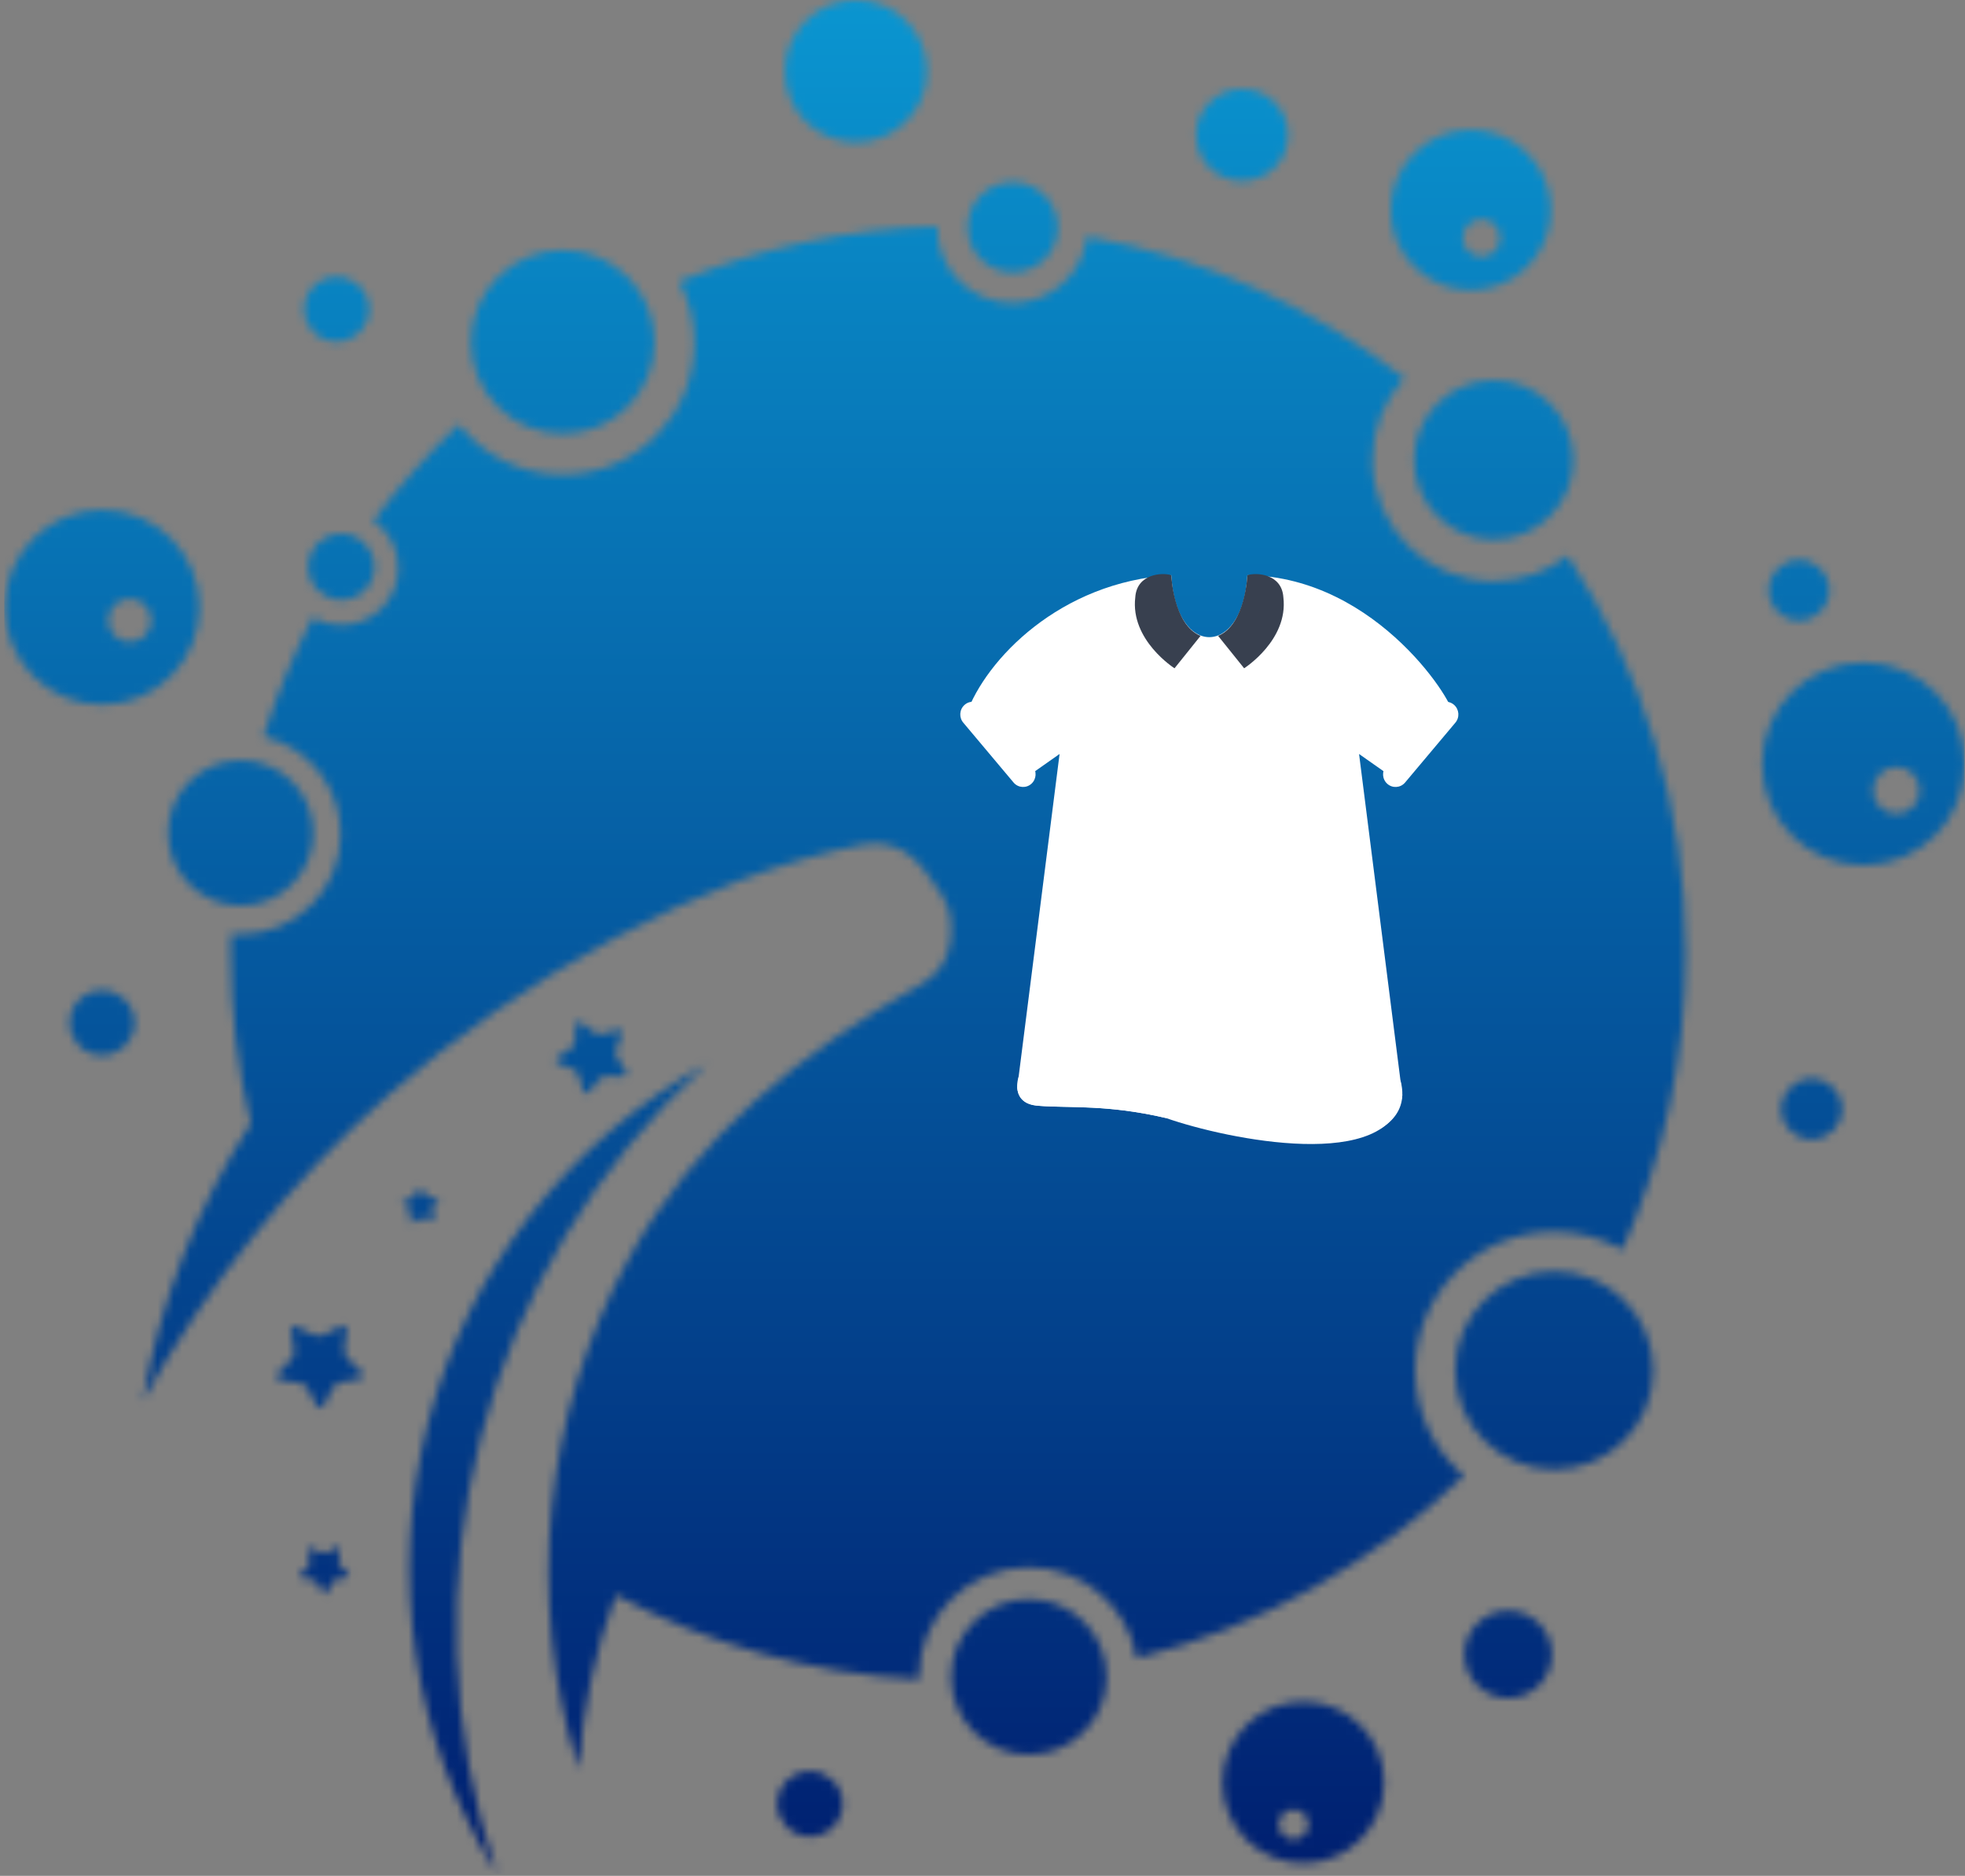
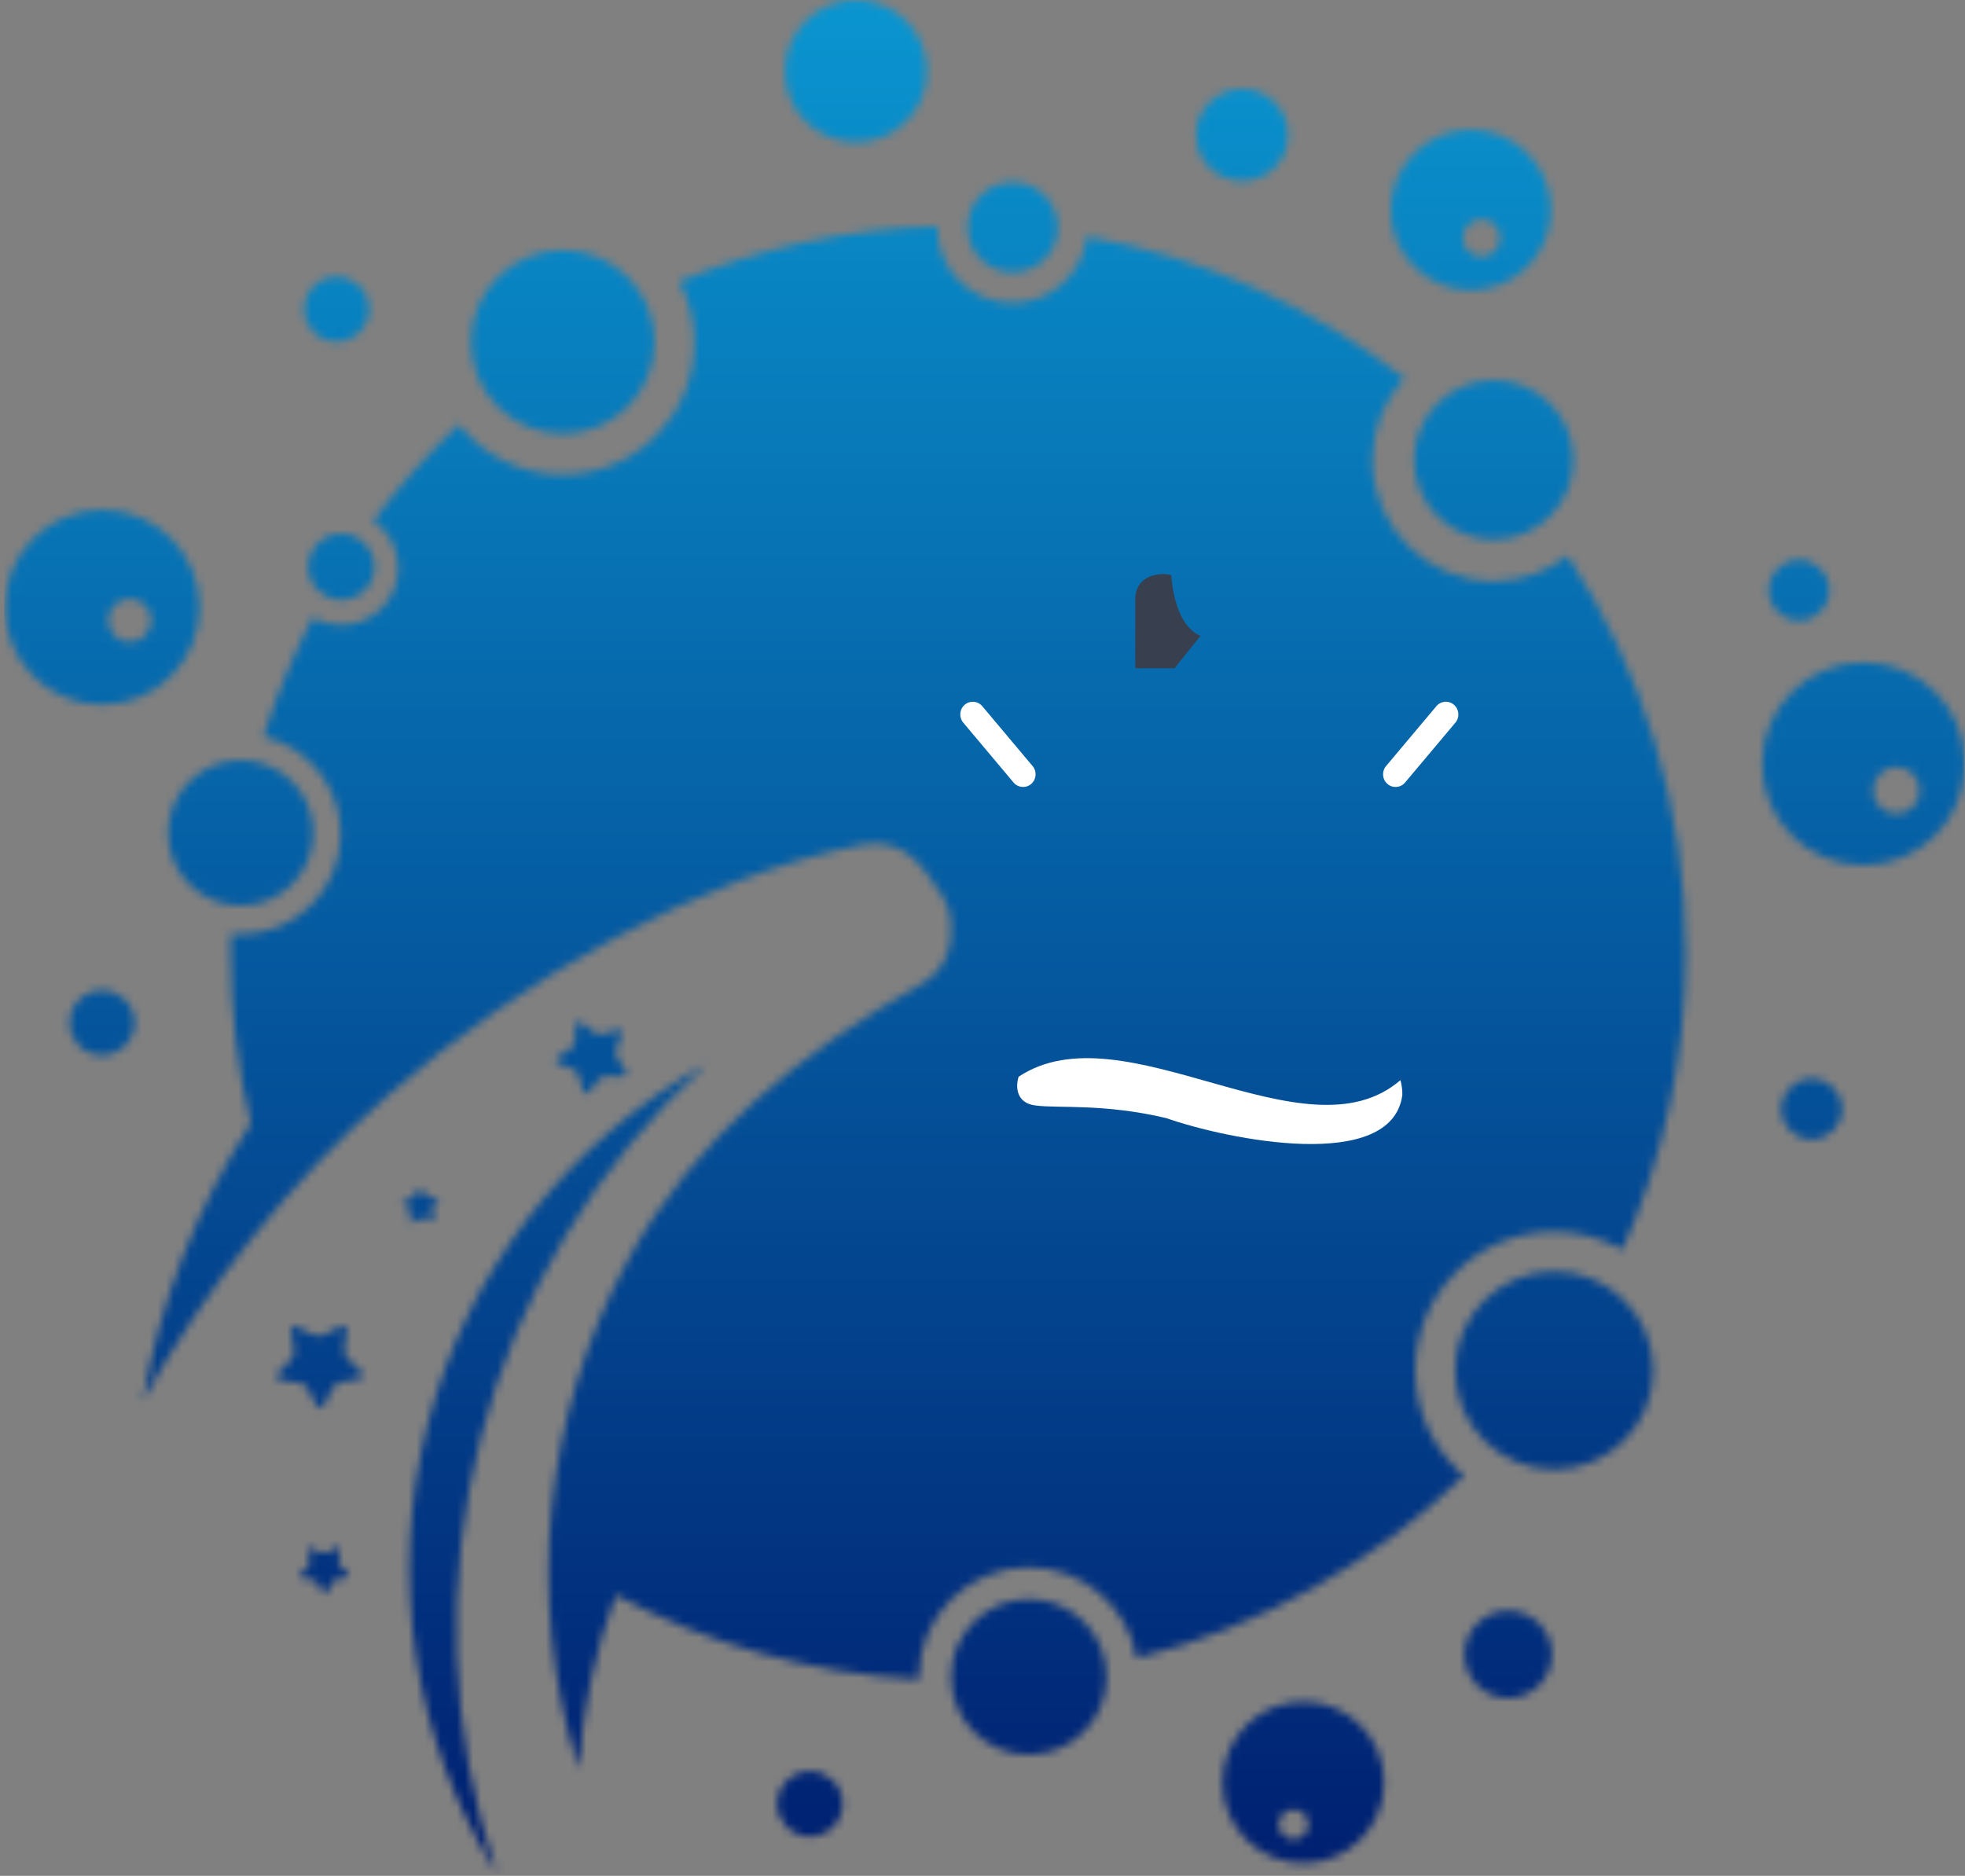
<svg xmlns="http://www.w3.org/2000/svg" width="243" height="232" viewBox="0 0 243 232" fill="none">
  <rect x="0" y="0" width="243" height="232" fill="#808080" stroke="none" />
  <mask id="mask0_3705_4303" style="mask-type:alpha" maskUnits="userSpaceOnUse" x="0" y="-1" width="243" height="233">
    <path d="M141.992 147.585C147.365 147.585 151.727 151.947 151.727 157.32C151.727 162.693 147.365 167.055 141.992 167.055C136.619 167.055 132.257 162.693 132.257 157.32C132.257 151.947 136.619 147.585 141.992 147.585ZM119.778 167.604C122.464 167.604 124.66 169.8 124.66 172.486C124.66 175.173 122.464 177.368 119.778 177.368C117.091 177.368 114.896 175.173 114.896 172.486C114.896 169.8 117.091 167.604 119.778 167.604ZM87.424 131.582C70.293 141.057 57.814 157.147 52.903 176.068C47.992 195.019 51.083 215.153 61.454 231.735C49.379 196.145 59.576 156.8 87.424 131.553V131.582ZM51.026 151.196L51.921 150.676C51.921 150.676 52.239 150.59 52.383 150.647L53.365 151.052C53.365 151.052 53.51 151.052 53.568 151.023C53.625 150.965 53.654 150.907 53.625 150.821L53.423 149.838C53.394 149.636 53.452 149.434 53.596 149.261L54.203 148.539C54.261 148.481 54.261 148.394 54.232 148.336C54.203 148.25 54.145 148.221 54.059 148.221L53.105 148.134C52.932 148.134 52.759 148.019 52.643 147.874L52.094 146.979C52.094 146.979 51.979 146.863 51.921 146.892C51.834 146.892 51.777 146.95 51.748 147.007L51.372 147.845V147.903C51.257 148.076 51.083 148.221 50.881 148.279L49.928 148.51C49.928 148.51 49.783 148.596 49.783 148.654C49.783 148.741 49.783 148.799 49.841 148.856L50.592 149.521C50.592 149.521 50.794 149.81 50.794 150.012L50.708 151.023C50.708 151.023 50.737 151.167 50.794 151.225C50.852 151.254 50.939 151.254 50.997 151.225L51.026 151.196ZM34.675 170.695L37.102 171.042C37.448 171.129 37.766 171.36 37.997 171.649L39.182 173.844C39.268 174.017 39.442 174.104 39.615 174.104C39.788 174.104 39.962 173.988 40.048 173.844L41.088 171.735C41.348 171.302 41.753 171.013 42.244 170.926L44.439 170.522C44.612 170.493 44.757 170.378 44.815 170.175C44.873 170.002 44.815 169.829 44.699 169.684L43.053 168.095C42.735 167.778 42.562 167.344 42.562 166.911L42.879 164.484C42.879 164.311 42.822 164.138 42.677 164.022C42.533 163.907 42.33 163.907 42.186 163.993L40.251 165.004L40.135 165.062C39.702 165.264 39.182 165.293 38.719 165.062L36.639 164.08C36.466 163.993 36.293 164.022 36.148 164.138C36.004 164.253 35.917 164.427 35.975 164.6L36.38 166.911C36.437 167.344 36.293 167.778 36.033 168.095L34.357 169.858C34.357 169.858 34.184 170.175 34.242 170.349C34.3 170.522 34.444 170.637 34.617 170.666L34.675 170.695ZM37.362 195.192L38.748 195.394C38.95 195.452 39.124 195.567 39.268 195.741L39.933 196.983C39.933 196.983 40.077 197.127 40.164 197.127C40.279 197.127 40.366 197.07 40.395 196.983L41.002 195.799C41.146 195.567 41.377 195.394 41.666 195.336L42.908 195.105C43.024 195.105 43.081 195.019 43.11 194.903C43.139 194.816 43.11 194.701 43.053 194.614L42.128 193.719C41.955 193.545 41.868 193.285 41.868 193.054L42.041 191.668C42.041 191.668 42.041 191.465 41.926 191.408C41.839 191.35 41.724 191.35 41.637 191.408L40.539 191.985H40.482C40.222 192.13 39.933 192.13 39.673 192.014L38.488 191.465C38.488 191.465 38.286 191.437 38.2 191.465C38.113 191.523 38.084 191.639 38.084 191.725L38.315 193.025C38.315 193.256 38.286 193.516 38.113 193.69L37.16 194.701C37.16 194.701 37.073 194.874 37.102 194.99C37.131 195.076 37.217 195.163 37.333 195.163L37.362 195.192ZM68.965 131.495L70.9 132.246C71.189 132.39 71.391 132.621 71.536 132.91L72.113 134.933C72.142 135.077 72.258 135.192 72.431 135.221C72.576 135.25 72.72 135.221 72.836 135.077L74.078 133.517C74.367 133.199 74.771 133.055 75.175 133.084L77.053 133.141C77.198 133.141 77.342 133.084 77.429 132.939C77.515 132.795 77.487 132.65 77.429 132.506L76.36 130.888C76.158 130.57 76.1 130.195 76.187 129.819L76.909 127.884C76.966 127.74 76.909 127.595 76.822 127.48C76.707 127.364 76.562 127.306 76.418 127.364L74.627 127.855H74.54C74.136 127.971 73.702 127.884 73.385 127.624L71.853 126.44C71.853 126.44 71.565 126.324 71.42 126.382C71.276 126.44 71.189 126.584 71.189 126.728L71.102 128.722C71.073 129.097 70.871 129.415 70.611 129.646L68.907 130.802C68.907 130.802 68.705 131.033 68.734 131.177C68.734 131.322 68.849 131.466 68.994 131.524L68.965 131.495ZM29.764 94.028C34.733 94.028 38.748 98.043 38.748 103.012C38.748 107.98 34.733 111.996 29.764 111.996C24.796 111.996 20.78 107.98 20.78 103.012C20.78 98.043 24.796 94.028 29.764 94.028ZM42.215 66.007C44.468 66.007 46.317 67.856 46.317 70.109C46.317 72.362 44.468 74.211 42.215 74.211C39.962 74.211 38.113 72.362 38.113 70.109C38.113 67.856 39.933 66.007 42.215 66.007ZM69.6 30.937C75.869 30.937 80.953 36.022 80.953 42.29C80.953 48.559 75.869 53.643 69.6 53.643C63.332 53.643 58.247 48.559 58.247 42.29C58.247 36.022 63.332 30.937 69.6 30.937ZM125.238 22.531C128.3 22.531 130.813 25.015 130.813 28.106C130.813 31.197 128.329 33.682 125.238 33.682C122.147 33.682 119.662 31.197 119.662 28.106C119.662 25.015 122.147 22.531 125.238 22.531ZM184.717 47.028C190.177 47.028 194.568 51.447 194.568 56.878C194.568 62.309 190.148 66.729 184.717 66.729C179.286 66.729 174.866 62.309 174.866 56.878C174.866 51.447 179.286 47.028 184.717 47.028ZM192.199 157.234C198.959 157.234 204.447 162.722 204.447 169.482C204.447 176.242 198.959 181.73 192.199 181.73C185.439 181.73 179.951 176.242 179.951 169.482C179.951 162.722 185.439 157.234 192.199 157.234ZM127.231 197.763C132.546 197.763 136.85 202.067 136.85 207.382C136.85 212.698 132.546 217.002 127.231 217.002C121.916 217.002 117.611 212.698 117.611 207.382C117.611 202.067 121.916 197.763 127.231 197.763ZM191.91 204.609C191.91 201.634 189.483 199.207 186.508 199.207C183.533 199.207 181.106 201.634 181.106 204.609C181.106 207.585 183.533 210.011 186.508 210.011C189.483 210.011 191.91 207.585 191.91 204.609ZM171.169 220.44C171.169 214.922 166.691 210.445 161.174 210.445C155.656 210.445 151.179 214.922 151.179 220.44C151.179 225.957 155.656 230.435 161.174 230.435C166.691 230.435 171.169 225.957 171.169 220.44ZM104.207 223.097C104.207 220.844 102.388 219.053 100.163 219.053C97.939 219.053 96.119 220.873 96.119 223.097C96.119 225.322 97.939 227.142 100.163 227.142C102.388 227.142 104.207 225.322 104.207 223.097ZM227.788 137.157C227.788 135.077 226.113 133.401 224.033 133.401C221.953 133.401 220.278 135.077 220.278 137.157C220.278 139.237 221.953 140.912 224.033 140.912C226.113 140.912 227.788 139.237 227.788 137.157ZM242.983 94.461C242.983 87.528 237.379 81.924 230.446 81.924C223.513 81.924 217.909 87.528 217.909 94.461C217.909 101.394 223.513 106.998 230.446 106.998C237.379 106.998 242.983 101.394 242.983 94.461ZM226.228 72.998C226.228 70.918 224.553 69.242 222.473 69.242C220.393 69.242 218.718 70.918 218.718 72.998C218.718 75.078 220.393 76.753 222.473 76.753C224.553 76.753 226.228 75.078 226.228 72.998ZM191.794 25.969C191.794 20.509 187.375 16.06 181.886 16.06C176.397 16.06 171.978 20.509 171.978 25.969C171.978 31.428 176.397 35.877 181.886 35.877C187.375 35.877 191.794 31.457 191.794 25.969ZM159.296 16.696C159.296 13.547 156.754 11.005 153.605 11.005C150.456 11.005 147.914 13.547 147.914 16.696C147.914 19.845 150.456 22.387 153.605 22.387C156.754 22.387 159.296 19.845 159.296 16.696ZM114.636 8.81C114.636 3.956 110.707 -0.001 105.854 -0.001C101.001 -0.001 97.072 3.928 97.072 8.81C97.072 13.691 101.001 17.591 105.854 17.591C110.707 17.591 114.636 13.663 114.636 8.81ZM45.653 38.246C45.653 36.022 43.861 34.231 41.637 34.231C39.413 34.231 37.622 36.022 37.622 38.246C37.622 40.47 39.413 42.261 41.637 42.261C43.861 42.261 45.653 40.47 45.653 38.246ZM24.68 75.106C24.68 68.433 19.278 63.06 12.634 63.06C5.99 63.06 0.588 68.462 0.588 75.106C0.588 81.751 5.99 87.153 12.634 87.153C19.278 87.153 24.68 81.751 24.68 75.106ZM16.649 126.497C16.649 124.273 14.858 122.482 12.634 122.482C10.41 122.482 8.619 124.273 8.619 126.497C8.619 128.722 10.41 130.513 12.634 130.513C14.858 130.513 16.649 128.722 16.649 126.497ZM130.062 204.725C131.073 204.725 131.911 205.562 131.911 206.574C131.911 207.585 131.073 208.422 130.062 208.422C129.051 208.422 128.213 207.585 128.213 206.574C128.213 205.562 129.051 204.725 130.062 204.725ZM159.96 223.791C160.971 223.791 161.809 224.628 161.809 225.639C161.809 226.65 160.971 227.488 159.96 227.488C158.949 227.488 158.112 226.65 158.112 225.639C158.112 224.628 158.949 223.791 159.96 223.791ZM234.519 94.865C236.108 94.865 237.408 96.165 237.408 97.754C237.408 99.343 236.108 100.643 234.519 100.643C232.93 100.643 231.63 99.343 231.63 97.754C231.63 96.165 232.93 94.865 234.519 94.865ZM187.808 57.167C189.079 57.167 190.119 58.207 190.119 59.478C190.119 60.749 189.079 61.789 187.808 61.789C186.537 61.789 185.497 60.749 185.497 59.478C185.497 58.207 186.537 57.167 187.808 57.167ZM183.215 27.124C184.486 27.124 185.526 28.164 185.526 29.435C185.526 30.706 184.486 31.746 183.215 31.746C181.944 31.746 180.904 30.706 180.904 29.435C180.904 28.164 181.944 27.124 183.215 27.124ZM73.644 40.095C75.118 40.095 76.302 41.279 76.302 42.752C76.302 44.226 75.118 45.41 73.644 45.41C72.171 45.41 70.987 44.226 70.987 42.752C70.987 41.279 72.171 40.095 73.644 40.095ZM16.043 74.067C17.516 74.067 18.7 75.251 18.7 76.724C18.7 78.197 17.516 79.382 16.043 79.382C14.569 79.382 13.385 78.197 13.385 76.724C13.385 75.251 14.569 74.067 16.043 74.067ZM196.359 162.751C197.947 162.751 199.247 164.051 199.247 165.64C199.247 167.229 197.947 168.529 196.359 168.529C194.77 168.529 193.47 167.229 193.47 165.64C193.47 164.051 194.77 162.751 196.359 162.751ZM145.401 152.814C144.13 152.814 143.119 153.854 143.119 155.096C143.119 156.338 144.159 157.378 145.401 157.378C146.643 157.378 147.683 156.338 147.683 155.096C147.683 153.854 146.672 152.814 145.401 152.814ZM118.767 169.251C118.073 169.251 117.525 169.8 117.525 170.493C117.525 171.186 118.073 171.735 118.767 171.735C119.46 171.735 120.009 171.186 120.009 170.493C120.009 169.8 119.46 169.251 118.767 169.251ZM134.453 29.262C149.07 31.862 162.445 38.015 173.682 46.768C171.227 49.425 169.724 52.979 169.724 56.907C169.724 65.169 176.426 71.871 184.688 71.871C188.155 71.871 191.332 70.687 193.874 68.722C203.089 82.848 208.463 99.719 208.463 117.831C208.463 130.917 205.661 143.339 200.634 154.547C198.121 153.132 195.232 152.323 192.17 152.323C182.695 152.323 175.011 160.007 175.011 169.482C175.011 174.711 177.351 179.362 181.019 182.51C169.898 193.256 156.032 201.172 140.577 205.071C139.479 198.687 133.904 193.834 127.202 193.834C119.72 193.834 113.625 199.901 113.625 207.411C113.625 207.498 113.625 207.614 113.625 207.7C100.134 206.978 87.424 203.28 76.158 197.272C73.587 204.147 72.027 211.427 71.565 218.822C64.949 197.763 67.231 174.971 77.66 155.818C85.906 140.655 99.044 130.076 114.034 121.643C115.875 120.607 117.162 118.797 117.479 116.708C117.798 114.612 117.672 112.511 116.508 110.739C115.779 109.63 114.929 108.459 114.346 107.666C113.962 107.144 113.528 106.662 113.05 106.225C111.384 104.703 109.121 103.986 106.906 104.416C86.608 108.358 64.321 121.117 48.021 135.424C35.831 146.199 25.547 158.996 17.66 173.237C19.769 160.989 24.334 149.318 31.006 138.948C29.389 132.188 28.522 125.14 28.522 117.918C28.522 117.109 28.522 116.3 28.551 115.491C28.927 115.52 29.331 115.549 29.735 115.549C36.582 115.549 42.128 110.003 42.128 103.156C42.128 97.292 38.055 92.381 32.595 91.081C34.184 85.968 36.235 81.057 38.662 76.377C39.702 76.984 40.886 77.302 42.186 77.302C46.086 77.302 49.263 74.124 49.263 70.224C49.263 67.798 48.05 65.66 46.172 64.389C49.35 60.114 52.874 56.127 56.745 52.487C59.721 56.272 64.372 58.698 69.571 58.698C78.584 58.698 85.864 51.39 85.864 42.406C85.864 39.661 85.2 37.09 83.986 34.808C93.866 30.706 104.641 28.309 115.907 27.991C115.907 28.049 115.907 28.135 115.907 28.193C115.907 33.306 120.067 37.466 125.18 37.466C129.917 37.466 133.817 33.913 134.395 29.349L134.453 29.262Z" fill="black" />
  </mask>
  <g mask="url(#mask0_3705_4303)">
    <path d="M242.953 -0.029H0.529V231.764H242.953V-0.029Z" fill="url(#paint0_linear_3705_4303)" />
  </g>
-   <path d="M172.972 96.7L168.067 93.25L173.183 133.586L173.417 135.433C173.355 137.289 172.296 138.636 170.75 139.557C166.658 139.309 147.843 137.259 144.197 138.274C136.736 136.544 132.755 137.114 128.127 136.727C126.324 136.496 125.854 135.436 125.794 134.532L125.967 133.167C125.967 133.167 131.033 93.255 131.031 93.249L126.125 96.699L119.492 88.352C121.875 81.603 131.069 71.954 144.845 71.134C145.425 81.384 153.69 81.33 154.254 71.134C170.616 71.351 180.339 87.712 179.607 88.352C178.536 89.7 173.947 95.475 172.974 96.7H172.972Z" fill="white" />
  <path d="M119.275 87.183C119.915 86.61 120.893 86.671 121.458 87.32L127.678 94.724C128.243 95.373 128.183 96.364 127.543 96.937C126.902 97.511 125.924 97.448 125.359 96.799L119.139 89.395C118.574 88.746 118.634 87.755 119.275 87.183Z" fill="white" />
  <path d="M173.417 135.436C172.122 145.092 151.805 140.942 144.197 138.276C136.539 136.469 130.914 137.086 128.127 136.73C125.685 136.48 125.559 134.437 125.969 133.164C138.978 124.533 161.409 143.775 173.183 133.588C173.354 134.215 173.438 134.869 173.417 135.434V135.436Z" fill="white" />
  <path d="M179.826 87.183C179.186 86.611 178.207 86.672 177.642 87.321L171.422 94.725C170.857 95.374 170.918 96.365 171.558 96.938C172.198 97.511 173.176 97.449 173.741 96.8L179.962 89.396C180.527 88.747 180.466 87.756 179.826 87.183Z" fill="white" />
-   <path d="M153.853 82.649L150.635 78.639C154.005 77.277 154.253 71.136 154.253 71.136C155.4 70.77 158.519 70.972 158.707 73.876C159.342 79.169 153.853 82.651 153.853 82.651V82.649Z" fill="#38404F" />
-   <path d="M145.247 82.65L148.465 78.64C145.095 77.277 144.847 71.137 144.847 71.137C143.7 70.77 140.581 70.973 140.393 73.877C139.758 79.17 145.247 82.651 145.247 82.651V82.65Z" fill="#38404F" />
+   <path d="M145.247 82.65L148.465 78.64C145.095 77.277 144.847 71.137 144.847 71.137C143.7 70.77 140.581 70.973 140.393 73.877V82.65Z" fill="#38404F" />
  <defs>
    <linearGradient id="paint0_linear_3705_4303" x1="121.741" y1="-0.029" x2="121.741" y2="231.764" gradientUnits="userSpaceOnUse">
      <stop stop-color="#0A95D0" />
      <stop offset="1" stop-color="#001F70" />
    </linearGradient>
  </defs>
</svg>